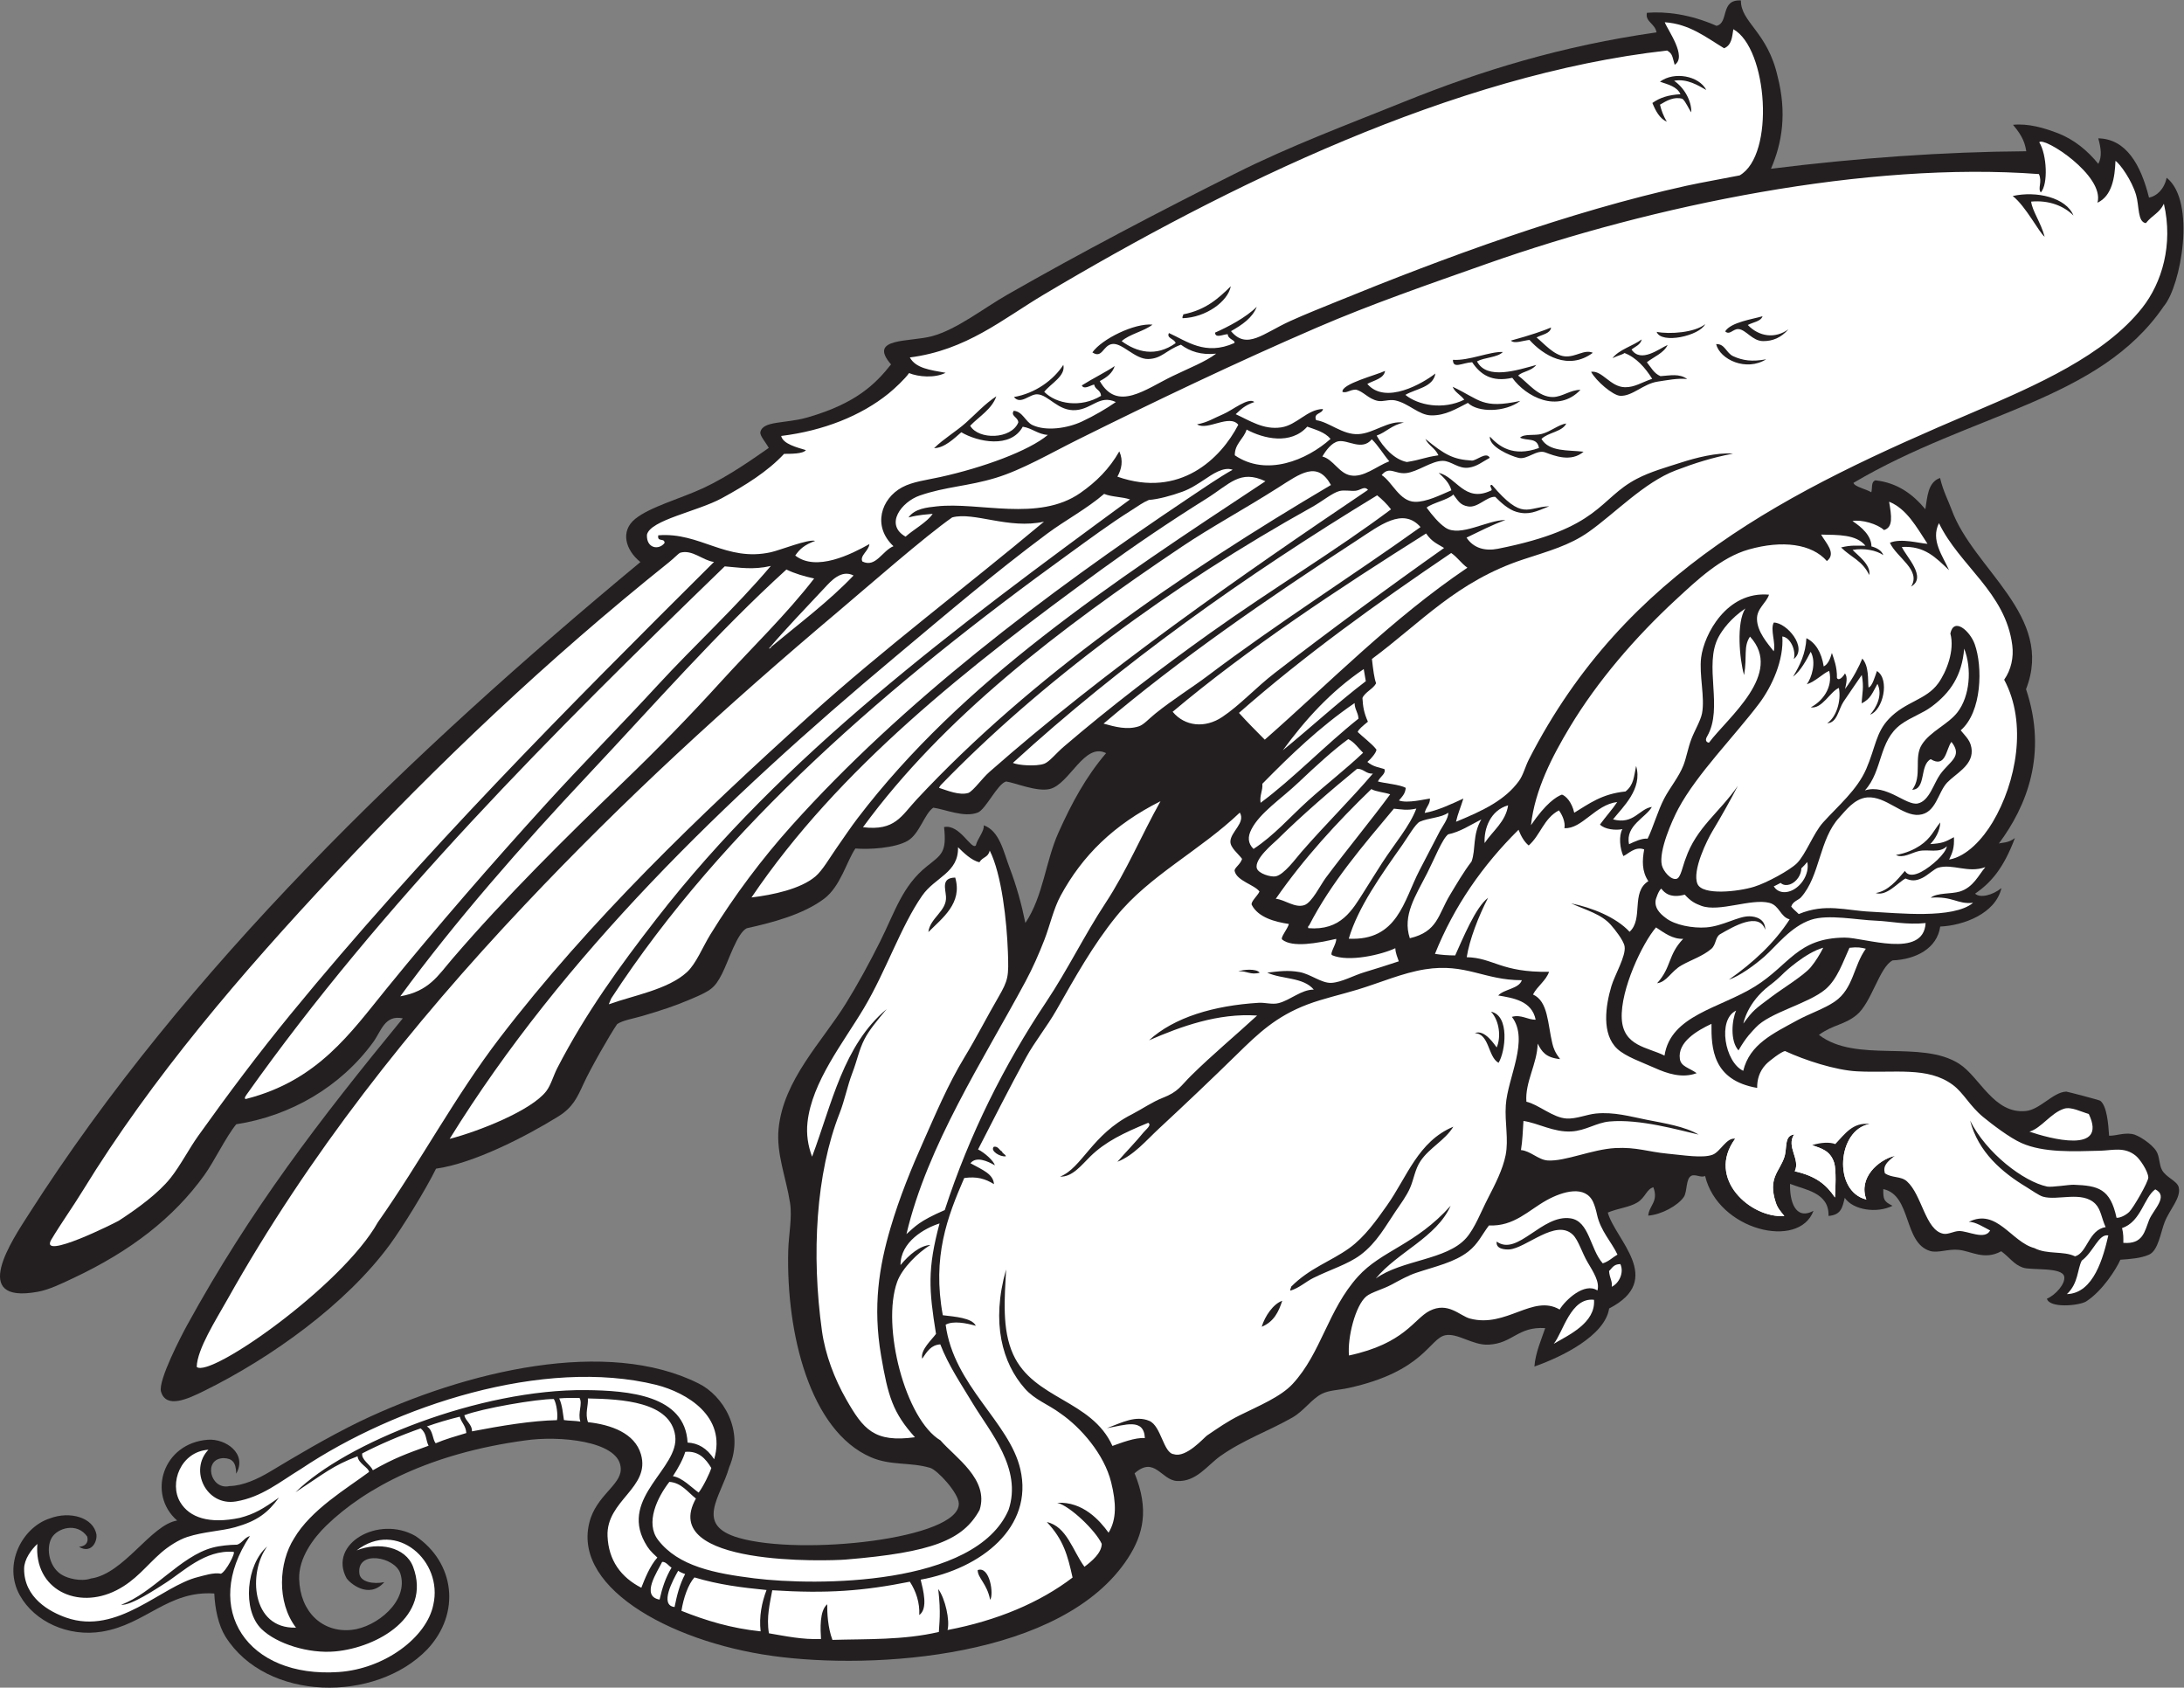
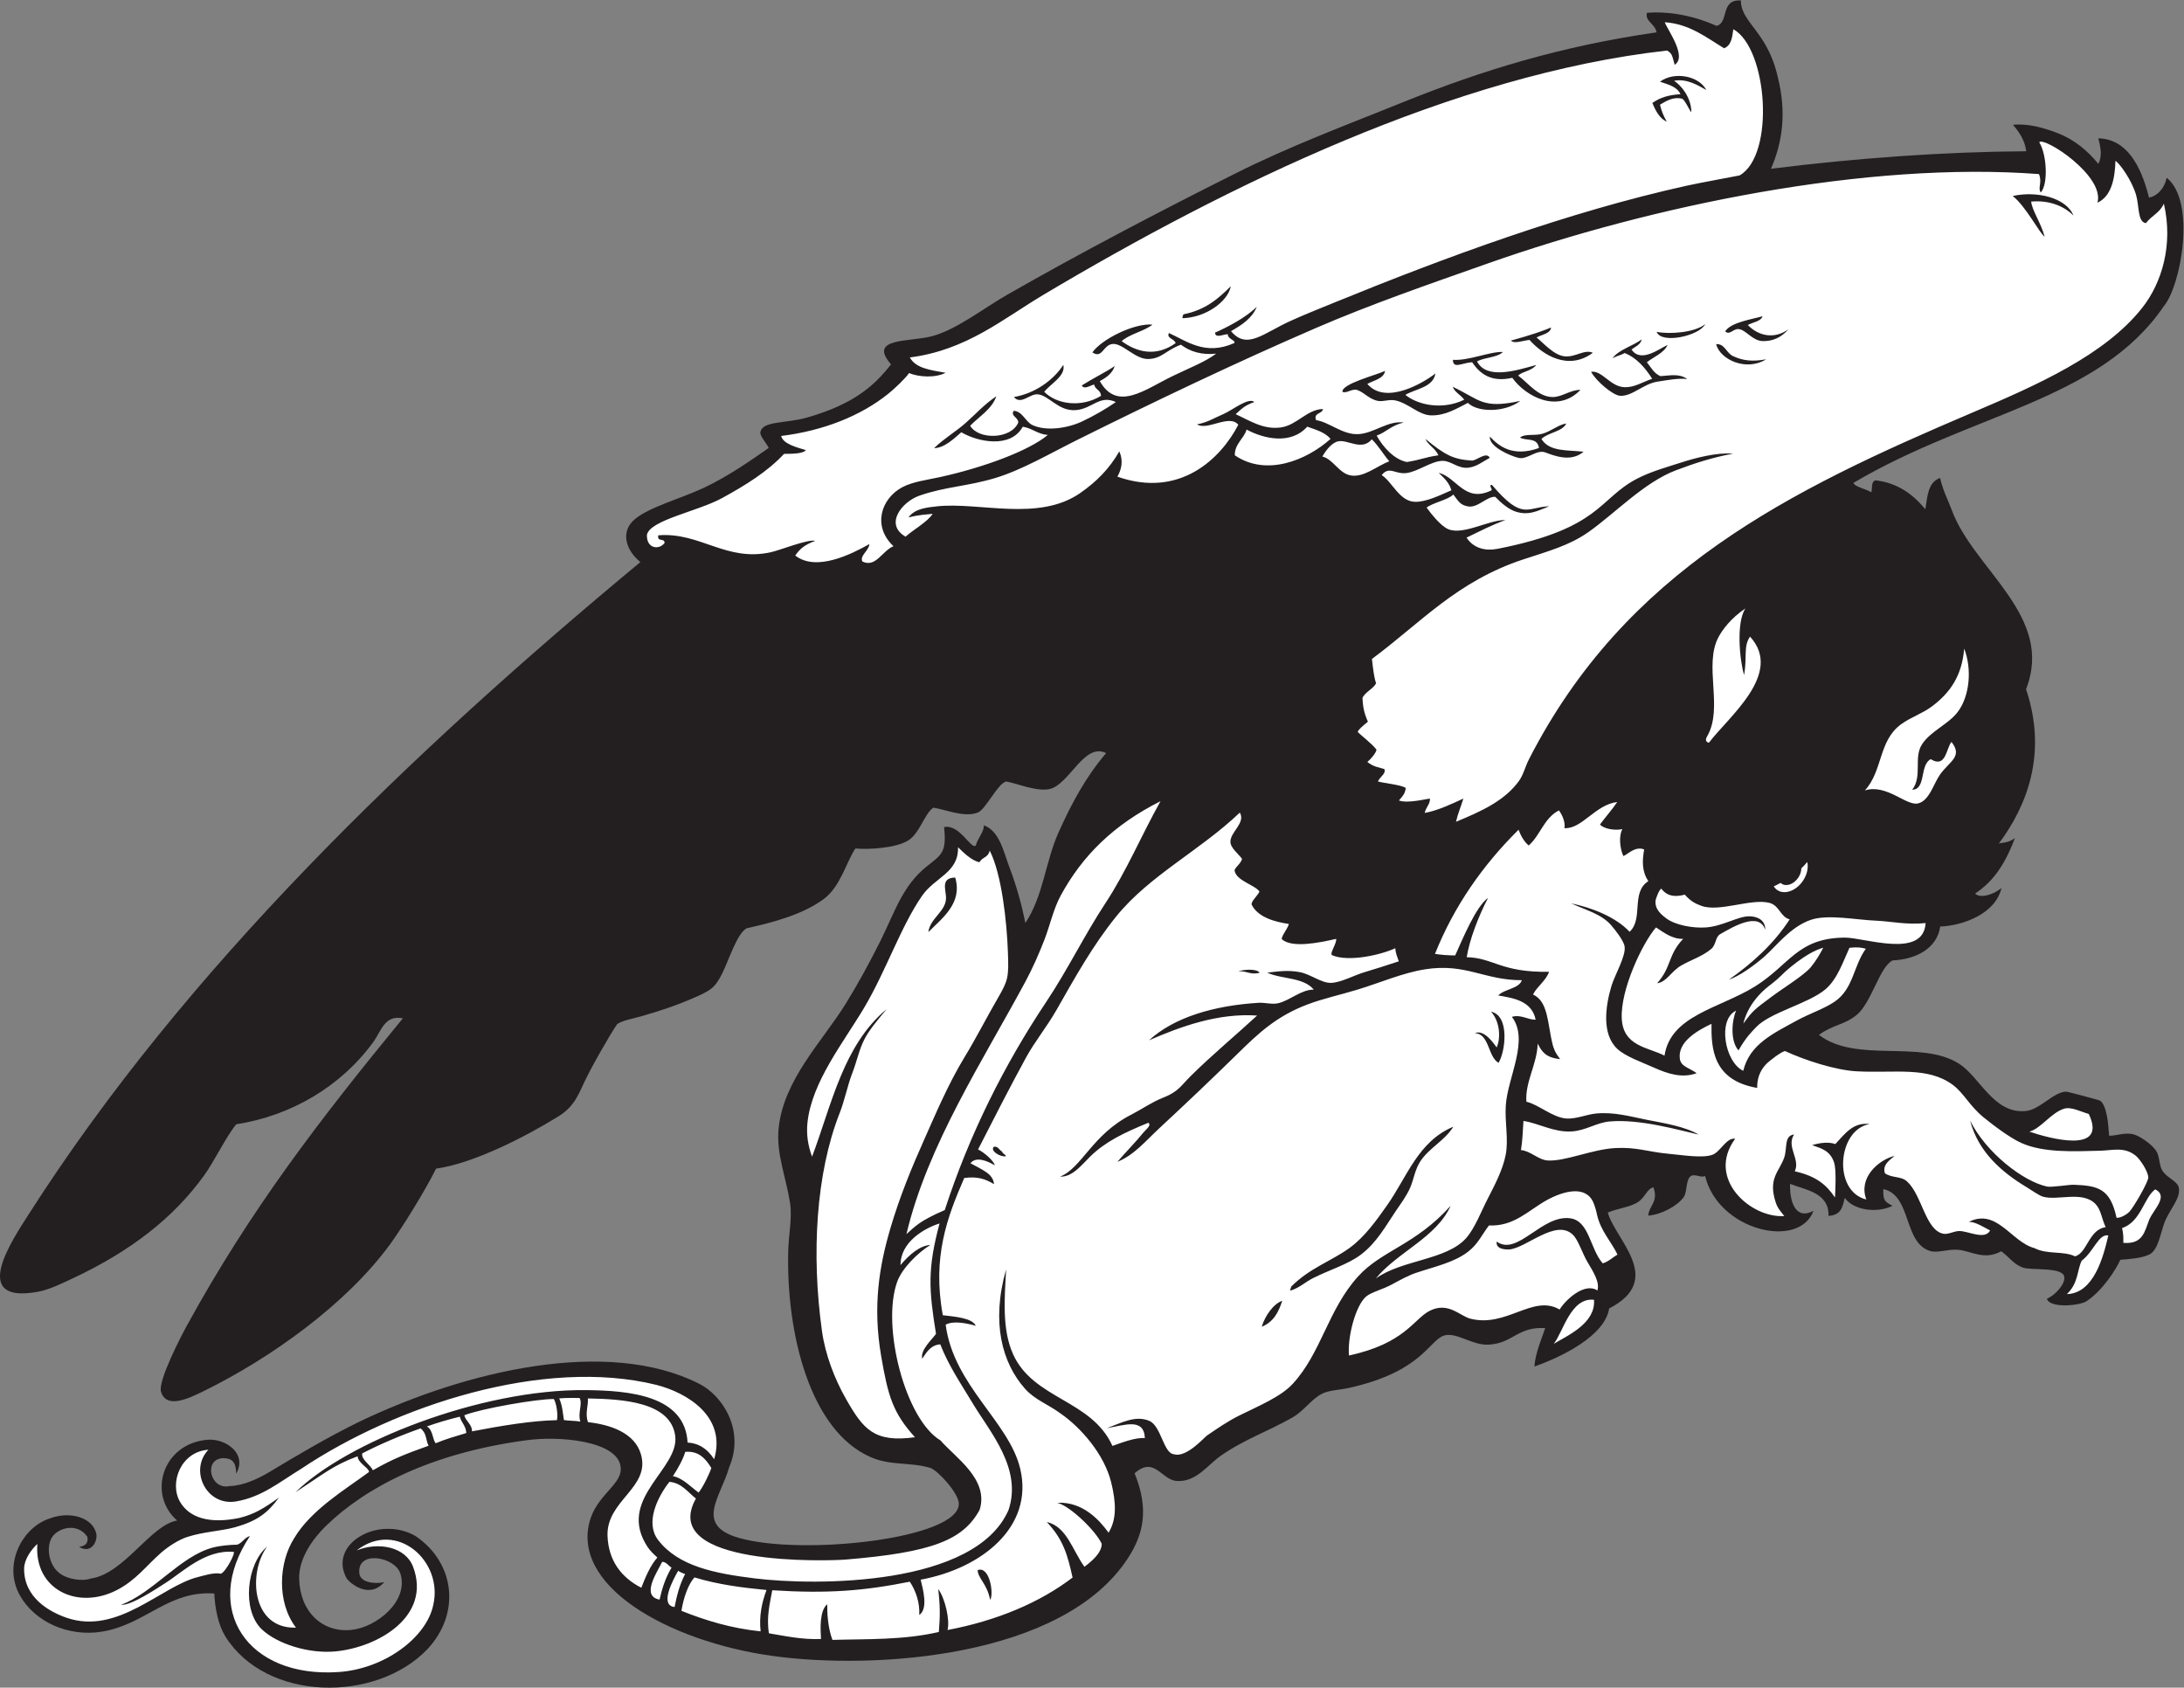
<svg xmlns="http://www.w3.org/2000/svg" viewBox="0 0 852.133 658.4" height="658.4" width="852.133" xml:space="preserve" id="svg2" version="1.1">
  <rect x="0" y="0" width="852.133" height="658.4" fill="#808080" stroke="none" />
  <defs id="defs6" />
  <g transform="matrix(1.333,0,0,-1.333,0,658.4)" id="g10">
    <g transform="scale(0.1)" id="g12">
      <path id="path14" style="fill:#231f20;fill-opacity:1;fill-rule:evenodd;stroke:none" d="m 231.293,412.324 c 17.262,1.223 28.711,10.86 24.137,29.696 -29.649,42.953 -87.571,25.39 -104.164,-3.543 -18.243,-31.805 -6.403,-89.856 33.097,-109.981 12.813,-7.336 51.024,-19.473 81.903,-8.976 97.257,13.964 175.367,157.316 252.257,169.64 -88.312,77.078 -42.214,226.66 90.071,236.453 51.211,3.789 116.129,-40.015 82.797,-99.363 -0.473,34.109 -12.078,44.492 -36.192,45.566 -61.996,-0.398 -40.554,-94.921 16.817,-81.757 38.379,0.683 81.824,20.285 117.797,41.882 73.503,44.122 167.671,100.52 263.027,146.965 315.23,150.782 725.72,245.114 992.12,111.278 69.42,-33.946 136.04,-136.129 89.33,-245.164 -25.07,-87.969 -102.03,-168.782 27.82,-206.504 183.75,-53.399 647.82,-3.235 644.32,100.672 -1.05,31.156 -62.64,97.89 -83.81,104.121 -59.69,17.55 -114.69,5.746 -173.28,31.027 -179.17,77.375 -248.46,363.864 -242.17,604.804 1.19,45.63 11.97,96.84 5.29,139.7 -11.67,75.07 -40.73,143.7 -33.51,217.06 14.1,143.3 127.29,254.21 196.64,366.03 34.92,56.33 69.66,120.12 100.39,181.55 43.89,87.73 64.98,163.02 137.5,220.79 42.8,34.08 57.82,40.29 49.81,114.44 46.45,9.37 80.46,-69.3 93.16,-53.43 3.81,18.22 25.95,42.69 22.82,58.68 46.84,-16.73 57.86,-77.34 76.31,-125.72 19.65,-51.51 34.67,-105.97 45.69,-160.18 52.75,79.06 58.37,178.73 97.07,264.98 38.3,85.36 80.13,162.94 139.23,232.03 -63.72,32.4 -106.89,-90.71 -164.66,-104.9 -37.8,-9.28 -102.53,18.48 -127.93,21.92 -25.35,-6.44 -59.37,-81.57 -83.04,-90.92 -39.92,-15.75 -96.55,9.92 -130.27,14.22 -26.1,-18.02 -40.03,-76.52 -74.74,-96.8 -37.34,-21.83 -114.76,-26.05 -153.18,-22.58 -25.2,-36.51 -43.52,-111.13 -91.68,-147.19 -61.56,-46.11 -151.39,-69.8 -226.28,-86.23 -28,-13.36 -53.24,-95.71 -72.21,-132.89 -22.04,-43.21 -33.26,-49.46 -89.63,-73.79 -46.98,-20.28 -89.03,-34 -144.78,-50.36 -24.38,-7.16 -56.24,-12.25 -72.69,-23.4 -20.66,-29.64 -78.38,-130.88 -98.07,-173.85 -18.96,-41.41 -31.78,-70.23 -74.73,-96.81 -97.04,-60.04 -248.49,-137.25 -357.39,-152.51 -30.28,-61.57 -97.87,-171.19 -134.55,-221.37 C 1013.75,1122.49 793.313,964.863 596.688,868.152 550.258,845.313 486.563,815.398 471.34,866.141 c -9.684,32.265 61.75,168.179 75.863,193.899 186.242,339.3 386.074,599.21 631.847,898.84 -53.13,11.02 -62.68,-36.65 -86.69,-69.63 C 997.258,1758.57 850.395,1673.26 691.566,1648.95 661.949,1613.15 627.324,1540.7 598.16,1500.12 508.457,1375.3 382.629,1277.54 213.594,1198.21 181.348,1183.07 144.762,1164.93 110.789,1158.69 -93.098,1121.21 38.227,1313.6 83.148,1384.06 542.582,2104.46 1205.78,2739.69 1874.44,3294.22 c -44.37,36.03 -58.99,90.7 -15.4,126.23 43.8,35.69 133.61,59.53 201.17,91.1 72.91,34.09 146.64,86.67 189.99,116.83 -9.95,17.91 -26.8,36.03 -24.52,46.38 7.43,33.8 72.8,23.94 138.7,43.03 142.79,41.35 198.76,98.4 243.73,154.96 -69.3,79.87 54.44,64.52 120.96,82.8 72.25,19.87 148.71,80.83 220.21,121.73 212.9,121.76 444.7,243.19 669.57,355.71 158.4,79.26 323.32,140.76 490.3,208.14 229.04,92.42 463.46,163.91 739.49,203.34 -4,25.94 -34.03,31.06 -28.07,57.28 53.66,4.25 124.24,-3.21 203.77,-38.16 37.14,8.77 9.75,77.97 71.27,74.3 -0.48,-64.34 78.04,-91.32 107.53,-222.64 27.37,-107.01 13.32,-194.22 -19.51,-269.96 249.71,31.25 503.85,49.65 747.27,51.26 -3.6,21.42 -9.1,42.71 -38.81,77.36 44.9,4.68 92.88,-9.56 132.08,-24.86 47.02,-18.35 86.04,-50.54 117.59,-89.44 11.58,21.45 7.48,47.09 -0.07,74.72 81.08,-1.54 124.46,-76.6 148.47,-173.49 22.28,4.04 44.73,24.67 51.63,58.16 87.33,-69.29 41.67,-317.09 -8.2,-375.79 -189.16,-277.75 -560.26,-311.43 -908.53,-517.16 3.3,-11.59 37.09,-18.02 52.21,-27.59 3.95,11.75 -1.78,30.35 12.26,34.97 63.6,-7.08 108.94,-39.95 145.97,-84.57 6.02,35.27 6.76,78.72 43.05,91.51 9.65,-40.32 23.77,-65.19 33.9,-92.95 63.88,-175.15 302.04,-310.82 217.76,-525.17 63.9,-190.18 1.22,-343.54 -79.66,-451.93 9.49,3.49 27,0.76 47.09,16.14 -33.71,-89.71 -70.47,-130.71 -116.46,-162.72 14.27,-13.61 51.11,-4.82 77.06,16.4 -17.34,-75.18 -111.85,-109.72 -179.22,-112.65 -9.1,-64.18 -71.56,-96.21 -139.2,-99.04 -38.62,-18.83 -61.77,-124.23 -105.71,-159.94 -36.08,-29.33 -67.61,-27.41 -110.16,-58.01 109.13,-84.09 299.04,-13.12 410.51,-84.62 60.81,-39 101.35,-147.73 195.34,-138.22 41.7,4.23 79.66,55.41 118.11,56.75 2.53,0.09 96.3,-24.31 99.55,-26.78 19.34,-14.7 23.67,-67.88 25.82,-102.33 22.46,-0.16 40.8,9.05 67.53,5.09 17.44,-2.58 57.47,-28.94 70.65,-49.99 10.2,-16.31 7.63,-38.75 16.82,-55.56 11.83,-21.64 44.15,-31.86 48.76,-50.08 7.78,-30.83 -26,-64.22 -40.99,-101.99 -11.82,-29.83 -18.56,-83.19 -45.73,-95.48 -23.54,-10.66 -55.75,-12.97 -83.99,-14.88 -11.97,-27.05 -52.17,-91.22 -100.2,-122.1 -21.16,-12.71 -107,-20.49 -114.84,8.01 24.88,10.47 54.53,43.46 50.74,64.53 -5.21,29.1 -96.49,17.74 -121.44,26.68 -26.59,9.55 -37.84,29.21 -62.95,47.67 -49.78,-27.28 -86.91,0.34 -124.89,4.17 -30.87,3.12 -60.59,-10.25 -83.44,-3.33 -78.57,23.78 -53.63,163.25 -136.93,181.09 -0.36,-30.82 1.64,-36.02 27,-48.9 -45.82,-22.83 -115.25,-12.67 -139.8,23.33 -6.95,-28.26 -10.44,-50.09 -47.52,-52.95 2.47,68.74 -69.42,76.43 -112.59,93.87 -1.43,-49.34 14.56,-107.72 68.59,-79.02 -42.54,-114.44 -279.39,-56.98 -317.26,102.18 -11.42,-6.39 -28.76,6.21 -40.24,0.42 -16.86,-8.48 -11.37,-46.61 -22.22,-62.25 -17.36,-25.03 -64.94,-51.37 -103.93,-54.32 2.24,29.59 30.8,40.58 15.02,82.92 -19.76,-5.06 -23.8,-30.68 -47.16,-44.6 -24.4,-14.54 -55.81,-16.52 -86.27,-29.38 21.42,-79.14 168.3,-196.11 3.96,-280.66 -12.29,-79.97 -138.8,-141.872 -218.72,-169.926 2.46,39.062 21.97,83.616 31.61,112.426 -80.99,5.07 -94.14,-44.68 -165.7,-48.44 -46.56,-2.45 -90.61,34.84 -126.57,27.6 -46.99,-9.45 -62.33,-106.137 -283.99,-154.543 -27.96,-6.106 -56,-6.086 -77.46,-16.914 -30.58,-15.442 -52.34,-50.09 -86.69,-69.641 -69.22,-39.387 -144.28,-65.508 -210.78,-112.793 -38.18,-27.141 -70.01,-75.598 -126.34,-72.766 -46.43,2.329 -65.68,74.473 -124.38,22.532 43.04,-105.45 25.68,-178.692 -19.31,-248.078 C 3112,86.746 2558.77,51.379 2260.33,93.008 1954.28,135.703 1662.01,301.086 1729.51,498.047 c 25.94,72.051 94.9,100.547 86.88,149.187 -9.39,74.895 -180.25,91.125 -279.69,76.289 -274.84,-37.3 -465.68,-136.597 -581.856,-249.39 -38.465,-37.348 -80.938,-95.227 -79.207,-156.008 2.785,-97.473 68.972,-157.781 153.363,-149.055 72.67,7.524 168.89,84.231 142.73,165.305 -15.81,48.992 -128.43,69.504 -119.79,-0.664 2.93,-23.84 39.33,-31.785 72.92,-24.91 -46.8,-52.297 -102.68,-0.246 -110.19,11.023 -55.506,101.035 93.42,185.969 201.44,124.043 114.77,-77.363 134.03,-225.508 34.49,-331.808 -151.03,-156.688 -470.944,-153.473 -590.83,37.609 -20.368,33 -30.485,80.43 -32.508,125.918 -135.285,9.25 -200.371,-90.391 -328.625,-111.582 -99.395,-16.426 -197.239,29.48 -240.11,105.5 -51.223,90.809 6.707,200 87.293,225.789 58.414,22.449 128.453,3.066 136.582,-47.969 1.895,-24.148 -18.004,-55.5 -51.109,-35 v 0" />
-       <path id="path16" style="fill:#ffffff;fill-opacity:1;fill-rule:evenodd;stroke:none" d="m 3754.8,2743.3 c 65.23,88.98 139.34,171.66 236.87,237.79 2.02,-11.83 4.05,-23.66 6.08,-35.48 -84.81,-64.74 -161.01,-135.56 -242.95,-202.31 z M 2089.86,3294.57 C 1654.26,2861.46 1234.5,2439.32 851.703,1972.22 c -94.152,-114.89 -184,-234.64 -271.25,-356.91 -27.933,-39.14 -52.211,-87.05 -81.129,-123.46 -35.199,-44.33 -95.629,-88.78 -150.359,-124.37 -9.422,-6.12 -236.777,-119.75 -198.613,-55.92 28.886,48.31 62.421,94.9 92.285,143.64 202.058,329.78 465.476,637.19 736.269,925.96 304.384,324.58 619.734,624.74 979.574,912.84 12.45,9.96 28.9,26.47 31.84,27.36 36.01,10.91 66.31,-22.59 99.54,-26.79 z m 166.84,-249 c 0.49,-3.47 -3.88,-3.5 -6.5,-4.77 43.74,51.42 110.48,121.74 163.15,177.68 18.42,19.57 48.69,55.05 85.06,36.49 -72.2,-75.73 -159.32,-140.9 -241.71,-209.4 z M 1171.66,2023.36 c 159.04,217.9 359.21,445.5 546.95,645.18 195.74,208.17 382.26,421.36 583.24,603.9 24.71,-12.07 52.38,-19.98 81.19,-26.27 -82.61,-106.83 -181.26,-201.21 -273.26,-302.46 -91.24,-100.43 -185.17,-196.87 -285.74,-293.65 -165.7,-159.41 -343.97,-335.4 -499.58,-516.52 -42.57,-49.56 -68.52,-95.34 -152.8,-110.18 z m -449.058,-299.7 c -7.411,-2.98 -7.543,2.91 -1.821,10.65 399.329,563.56 895.519,1058.6 1400.509,1547.39 42.4,-3.24 81.56,-11.08 134.94,1.19 -103.93,-122.72 -222.48,-230.93 -331.06,-348.88 -107.25,-116.49 -219.06,-229.08 -327.52,-348.28 -158.3,-174 -316.01,-355.39 -466.33,-540.07 -105.08,-129.08 -200.199,-268.09 -408.718,-322 z M 575.766,938.816 c 1.714,52.571 55.617,136.304 90.269,198.074 236.645,421.85 536.755,801.24 869.015,1153.24 292.12,309.46 586.96,579.98 922.4,862.86 75.69,63.84 250.46,217.03 329.62,271.94 63.48,17.37 165.7,-35.58 268.75,-12.41 -232.26,-194.4 -468.14,-370.94 -684.61,-566.49 -326.18,-294.67 -644.3,-599.85 -908.41,-944.48 -130.72,-170.57 -232.51,-363.1 -356.85,-539.58 C 1002.14,1176.43 613.531,903.934 575.766,938.816 Z M 4247.61,3320.76 c 17.74,-11.66 30.03,-31.01 47.53,-42.99 -222.33,-150.36 -399.16,-332.92 -593.15,-503.34 -25.46,25.72 -51.06,51.22 -75.51,78.38 190.66,167.58 402.55,320.14 621.13,467.95 z m -73.4,57.17 c 17.41,-25.24 33.23,-30.2 52.62,-42.47 -155.55,-109.88 -336.77,-243.06 -496.11,-366.19 -54.9,-42.42 -101.72,-94.13 -153.31,-128.52 -50.46,-33.64 -109.37,-27.56 -145.07,15.33 220.69,185.84 486.25,360.73 741.87,521.85 z m -944.12,-556.48 c 219.71,186.6 479.38,365.9 740.96,535.96 67.16,43.66 134.82,98.38 186.86,39.29 -195.33,-139.96 -421.3,-283 -623.05,-435.4 -43.53,-32.88 -102,-69.29 -152.81,-110.17 -20.02,-16.11 -34.05,-32.75 -48.36,-37.5 -34.46,-11.45 -70.33,-1.45 -103.6,7.82 z m -265.23,-114.81 c 315.31,288.32 677.18,546.65 1066.05,782.91 12.77,-9.86 30.52,-27.37 40.61,-41.02 -162.36,-121.63 -343.22,-229.34 -528.94,-361.73 -141.74,-101.03 -290.31,-214.17 -428.79,-332.75 -22.45,-19.21 -42.24,-44.46 -57.18,-49.96 -23.24,-8.58 -77.58,-4.8 -91.75,2.55 z m -216.35,-73.16 c 1.06,2.88 2.76,4.43 4.77,7.7 291.2,300.77 673.68,584.23 1087.73,814.48 28.49,15.86 59.13,41.37 79.68,46.53 13.97,3.5 33.12,-0.67 47.36,0.79 14.83,1.54 25.46,15.02 36.08,2.54 -374.84,-252.67 -770.27,-528.36 -1107.81,-825.23 -22.55,-19.84 -46.05,-54.33 -61.6,-61.59 -26.51,-8.39 -63.51,7.64 -86.21,14.78 z m -222.55,-115.23 c 235.54,321.81 573.68,579.66 933.23,820.89 85.8,57.57 181.02,108.87 280.95,172.31 66.34,42.1 115.56,80.55 155.61,8.38 -443.82,-262.33 -877.68,-561.28 -1212.13,-919.79 -45.67,-48.96 -63.56,-93.32 -157.66,-81.79 z m -326.37,-205.64 c 254.93,377.12 633.59,675.5 1026.11,960.99 91.41,66.48 196.8,138.23 304.49,205.54 70.01,43.77 98.98,86.87 173.77,51.66 -453.76,-299.78 -886.17,-583.28 -1193.51,-985.99 -19.79,-25.93 -40.72,-57.2 -61.75,-87.27 -19.88,-28.42 -41.49,-66.26 -62.36,-83.73 -43.67,-36.54 -123.52,-53.5 -186.75,-61.2 z m -417.64,-312.58 c 1.94,4.67 4.12,10.2 7.03,17.01 328.93,504.27 814.79,921.79 1341.23,1302.29 55.57,40.17 118.05,86.64 182.05,126.85 19.83,12.46 32.62,22.36 50.45,29.84 27.36,1.97 65.45,12.26 98.14,24.11 24.51,8.9 46.04,23.32 66.7,37 18.3,12.1 53.46,37.64 80.42,27.27 -38.33,-21.32 -91.36,-57.74 -129.29,-83.13 -424.95,-284.4 -836.77,-596.74 -1161.65,-958.63 -86.23,-96.03 -168.25,-205.28 -237.69,-318.28 -23.36,-38.01 -41.72,-85.51 -68.77,-110.38 -55.44,-51.01 -157.32,-68.28 -228.62,-93.95 z m -465.8,-393.87 c 331.06,535.12 804.95,993.02 1303.47,1410.25 142.87,119.56 288.75,244.35 445.83,361.23 50.84,37.83 116.78,73.24 166.37,116.15 22.5,-9.34 52.39,-8.24 75.84,-16.23 C 2788.87,3097.14 2293.5,2729.59 1921.7,2250.41 1813.73,2111.27 1714.62,1974.8 1631.27,1813.52 c -11.39,-22.04 -18.54,-49.67 -32.25,-67.61 -43.21,-56.55 -196.37,-117.31 -282.87,-139.75 z M 4345.5,2471.9 c -2.41,42.25 17.1,95.99 68.74,110.39 -6.99,-48.07 -44.72,-74.38 -68.74,-110.39 z m -9.7,69.17 c -26.45,-45.57 -15.44,-87.31 -28.54,-123.2 -23.06,-29.99 -45.01,-67.82 -63.3,-98.1 -34.88,-57.8 -35.56,-107.29 -117.4,-126.42 -22.03,66.86 16.34,122.88 51.24,191.4 20.26,39.76 44.43,100.74 61.05,112.71 35.15,7.18 64.47,27.17 96.95,43.61 z m -387.96,-349.11 c 26.89,91.82 95.11,186.93 157.37,275.32 15.19,21.54 37.97,61.4 50.61,67.11 24.91,11.22 63.82,11.59 83.18,26.4 1.71,-15.53 -18.94,-43.27 -23.87,-52.78 -19,-36.64 -38.67,-74.26 -60.44,-116.27 -45.95,-88.61 -63.73,-206.62 -206.85,-199.78 z m -118.52,30.85 c -1.27,4.03 -0.29,6.45 2.34,7.7 65.05,126.53 157.64,233.56 248.23,342.01 20.52,-1.86 39.38,-6.06 65.71,0.28 -19.38,-51.78 -62.62,-101.11 -100.5,-159.65 -15.91,-24.56 -34.4,-54.61 -51.72,-81.9 -35.47,-55.86 -68.21,-116.29 -164.06,-108.44 z m -95.06,85.98 c 81.66,117.88 179.76,224.51 279.74,321.08 12.21,-7.73 41.21,-9.99 55.06,-15.38 -51.16,-69.88 -124.72,-159.01 -188.31,-244.09 -15.74,-21.05 -40.46,-72.7 -62.97,-80.17 -27.82,-9.23 -56.97,16.18 -83.52,18.56 z m 238,380.43 c 19.13,0.59 26.29,-15.74 46.22,-13.99 -64.93,-76.15 -137.05,-146.78 -209.09,-229.39 -16.64,-19.09 -50.76,-66.46 -75.43,-71.35 -14.16,-2.81 -50.41,7.91 -55.14,23.42 -8.33,27.29 49.58,73.99 58.8,83.13 74.39,73.62 162.44,149.04 234.64,208.18 z m -25.84,86.89 c 17.78,-8.65 29.27,-26.21 43.38,-40.06 -52.53,-49.63 -109.17,-93.08 -162.12,-140.99 -51.91,-46.94 -98.36,-100.98 -158.59,-140.37 -16.83,16.8 -17.45,35.48 -6.18,57.38 25.25,49.04 86.15,88.28 137.3,136.73 51.32,48.63 102.9,95.81 146.21,127.31 z m -256.63,-186.39 c -3.52,22.24 6.86,34.65 5.09,55.66 82.56,83.98 167.67,166.17 270,236.16 0.6,-19.73 10.33,-26.54 11.46,-45.53 -98.21,-78.12 -191.73,-176.15 -286.55,-246.29 v 0" />
      <path id="path18" style="fill:#ffffff;fill-opacity:1;fill-rule:evenodd;stroke:none" d="m 5081.71,1981.53 c -12.42,-27.36 -18.29,-88.35 6.88,-116.5 22.57,39.7 39.64,55.2 50.6,67.1 40.63,44.13 153.32,69.21 203.69,111.58 35.15,29.57 52.33,82.27 70.48,121.63 24.14,2.88 35.21,0.49 47.95,-2.73 -36.35,-50.27 -36.02,-116.51 -90.46,-154.29 -30.6,-21.24 -74.88,-35.72 -111.03,-55.54 -70.42,-38.62 -138.52,-69.74 -157.36,-147.48 -53.67,24.94 -76.37,150.07 -20.75,176.23 z m -234.55,243.49 c 24.94,-16.54 48.55,-34.51 79.58,-33.43 -45.32,-47.25 -33.7,-82.61 -76.36,-129.95 28.54,3.66 40.68,35.02 71.39,52.4 28.48,16.12 61.64,26.59 86.78,47.73 15.47,13.02 11.25,34.8 26.74,43.67 37.11,21.22 113.36,66.87 131.62,12.67 0.41,31.07 -26.87,39.36 -46.93,39.44 -33.13,0.13 -77.17,-28.84 -125.92,-32.52 -39.2,-2.95 -91.7,6.84 -117.9,27.29 -8.32,6.51 -32.64,23.24 -30.4,49.58 0.13,6.81 11.01,34.91 17.13,36.41 9.59,-12.9 27.58,-28.52 68.46,-17.35 17.91,-20.14 31.42,-26.38 48.23,-32.66 52.51,-19.63 146.11,22.38 199.42,8.59 29.96,-7.77 31.64,-41.01 59.39,-48.28 -44.71,-69.2 -106.4,-126.36 -177.95,-176.57 31.06,10.34 75.6,42.63 104.7,68.25 33.55,29.55 76.17,87.07 135.5,106.97 50.59,16.96 132.65,-0.36 192.38,-2.64 39.32,-1.5 87.84,-12.69 143.31,-6.87 -6.12,-105.93 -179.46,-42.03 -237.14,-42.54 -138.65,-1.26 -161.22,-80.15 -262.31,-142.95 -103.38,-64.22 -246.76,-84.17 -264.84,-202.42 -48.97,24.8 -121.06,27.2 -125.13,108.36 -4.23,84.78 60.63,221.19 100.25,266.82 v 0" />
      <path id="path20" style="fill:#ffffff;fill-opacity:1;fill-rule:evenodd;stroke:none" d="m 5940.12,1627.34 c 34.81,9.86 62.7,54.89 101.67,67.15 20.41,6.43 49.49,-9.05 72.1,-15.47 56.55,-118.93 -116.46,-71.36 -173.77,-51.68 z M 109.34,420.652 C 99.082,287.305 226.633,226.973 340.762,284.973 c 57.246,29.09 87.32,72.078 130.898,110.078 20.188,17.586 50.11,37.371 76.145,45.906 48.383,15.852 99.906,17.195 140.547,28.66 64.574,18.215 95.5,41.926 128.226,86.75 -46.73,-33.262 -72.215,-48.406 -114.875,-59.433 -89.547,-18.664 -146.937,0.8 -173.988,45.625 -33.66,55.761 1.234,148.437 82.281,153.757 C 552.754,636.328 603.949,530.684 690.52,545 c 75.343,12.473 127.859,57.031 191.175,95.613 276.075,184.856 709.625,327.055 1039.575,245.539 89.53,-22.968 205.89,-92.207 169.05,-217.578 -21.49,32.969 -47.19,47.09 -77.75,48.778 -7.24,138.75 -172.73,152.265 -297.73,153.539 -309.56,3.132 -702.99,-153.664 -849.797,-298.911 81.641,53.235 108.863,78.04 181.607,105.239 1.83,-21.047 32.91,-33.469 33.57,-45.864 C 1013.95,582.051 910.215,520.93 860.863,437.02 816.121,366.887 809.141,250.715 866.379,175.676 734.609,171.57 726.328,338.203 781.941,412.938 c -60.589,-51.52 -74.23,-185.45 -16.32,-241.485 44.633,-43.199 137.695,-72.574 215.719,-65.332 124.74,11.594 281.9,102.375 227.94,247.231 -22.07,59.246 -101.83,74.097 -165.33,48.386 117.28,90.813 253.51,-31.269 224.42,-158.808 C 1249.46,147.938 1126.85,55.176 991.664,45.801 723.777,27.207 588.777,229.863 731.586,443.738 715.84,439.734 708.707,422.859 694.094,418.516 671.781,418.105 644.543,415.723 622.516,409.922 528.254,385.105 446.852,276.223 354.258,242.598 c 29.25,-3.203 104.98,47.949 129.047,63.132 51.644,32.571 116.402,98.645 200.468,91.731 6.54,-1.914 -22.207,-57.891 -37.164,-63.945 -19.976,4.531 -51.406,-5.86 -67.156,-9.739 C 472.188,297.324 344.605,152.129 193.746,205.012 145.797,221.816 69.902,262.82 70.602,348.281 c 0.219,27.586 21.016,55.782 38.738,72.371 z M 5458.65,2626 c 52.83,58.08 39.35,145.05 105.68,193.41 28.47,20.77 61.96,31.27 89.72,51.89 53.75,39.94 88.65,89.79 95.13,169.7 23.39,-59.7 16.24,-139.67 -19.3,-185.93 -27.65,-35.98 -79.28,-55.69 -104.33,-94.57 -25.08,-38.9 2.16,-91.82 -28.41,-132.7 41.41,1.59 20.92,71.97 54.04,89.61 44.58,-27.23 44.65,29.79 60.73,50.58 34.01,-42.77 -4.92,-56.13 -32.89,-94.88 -19.25,-26.66 -31.52,-77.87 -65.46,-85.32 -34.09,-7.48 -91.91,58.01 -154.91,38.21 z M 4246.05,1410.28 c -103.02,-115.01 -202,-130.35 -271.32,-207.17 -88.19,-97.7 -106.88,-222.727 -190.95,-313.93 -35.07,-38.039 -98.86,-64.18 -155.84,-92.434 -35.12,-17.41 -62.11,-36.492 -95.09,-58.797 -7.79,-5.273 -60.86,-66.465 -96.84,-54.687 -30.73,2.668 -37.03,82.695 -71.96,97.519 -39.59,16.797 -78.82,-4.277 -124.19,-21.269 52.02,8.679 108.41,31.179 111.15,-29.074 -28.47,2.382 -69.79,-14.215 -94.94,-22.938 -60.89,135.398 -230.63,135.938 -290.6,267.996 -33.48,73.714 -24.81,166.104 -20.64,248.484 -44.53,-156.15 -10.84,-274.285 54.84,-348.472 29.85,-33.731 67.09,-45.227 105.06,-73.391 58.18,-40.242 127.16,-118.133 147.67,-201.16 14.83,-60.027 16.39,-108.23 -7.63,-147.402 -25.41,35.183 -74.89,91.718 -150.12,87.508 37.5,-9.325 112.69,-81.766 130.15,-120.157 -0.4,-27 -29.12,-50.75 -50.6,-67.097 -34.47,46.789 -51.64,118 -110.07,130.898 48.93,-51.914 60.86,-97.617 75.29,-162.422 -95.62,-73.039 -220.62,-125.984 -365.98,-153.562 7.38,28.203 -6.74,91.929 -27.22,119.937 8.41,-71.617 2.63,-102.476 1.81,-125.594 -103.48,-24.296 -212.75,-20.3 -311.5,-23.242 -13.44,35.266 -15.67,79.989 -15.25,104.285 -22.92,-19.109 -19.95,-72.382 -18.2,-101.636 -54.71,-2.395 -105.56,8.797 -152.47,16.648 -7.76,48.106 3.03,88.125 9.78,125.957 161.33,-10.207 266.29,-2.148 402.65,25.027 18.35,-27.808 29.49,-62.234 27.66,-97.539 26.41,18.735 11.31,73.711 4.1,103.469 178.38,32.735 330.95,154.121 291.7,323.391 -32.1,138.379 -194.92,243.738 -218.56,422.844 21.87,12.26 60.26,4.71 88.26,-3.22 -10.79,23.39 -62,26.64 -96.61,30.94 -31.41,170.87 13.26,287.9 62.72,401.54 36.87,5.11 60.87,-1.82 87.08,-17.95 -2.07,29.75 -32.85,41.41 -68.93,61.24 17.12,21.22 50.14,6.18 71.61,-6.17 -3.89,13.62 -30.68,37.37 -49.3,46.53 44,85.79 90.61,177.7 140.26,268.71 25.23,46.25 61.2,90.18 89.34,139.49 53.75,94.21 106.18,189.24 175.74,274.8 96.79,119.09 244.27,191.66 360.85,302.86 17.6,-29.76 -27.12,-56.2 -27.57,-84.75 -0.28,-17.98 22.2,-34.77 34.22,-50.73 -5.08,-16.96 -23.84,-26.65 -21.77,-35.68 6.64,-28.9 58.31,-40.07 72.72,-59.91 -5.29,-12.12 -26.98,-30.6 -22.54,-39.18 19.05,-36.81 68.02,-49.65 108.56,-55.72 -3.5,-14.52 -26.12,-40.37 -19.48,-45.73 30.1,-24.32 103.17,-10.36 157.85,2.12 2.31,-12.91 -20.63,-44.02 -11.67,-47.87 48.76,-20.95 145.19,1.68 184.8,20.57 0.99,-16.23 6.36,-26.28 10.23,-38.42 -35.38,-11.57 -66.53,-21.78 -100.46,-31.81 -31.32,-9.26 -67.27,-29.81 -96.92,-31.22 -29.07,-1.37 -60.47,25.61 -93.07,31.55 -34.18,6.24 -61.36,2.17 -94.68,-1.6 43.05,-19.95 105.34,-12.71 136.34,-49.7 -36.52,0.23 -67.77,-30.42 -102.81,-39.52 -18.88,-4.92 -39.35,2.09 -58.59,0.92 -130.77,-7.95 -247.56,-42.43 -320.88,-109.73 92.78,40.24 201.71,80.29 316.31,72.42 -59.1,-54.66 -130.35,-113.91 -192.75,-175.45 -31.53,-31.08 -37.3,-47.48 -83.75,-65.48 -29.17,-11.29 -61.23,-33.25 -90.34,-48.33 -116.13,-58.47 -146.11,-157.27 -209.89,-182.05 35.93,-2.09 63.55,34.59 88.52,58.99 44.3,43.3 97.59,68.82 169.42,98.41 11.55,-6.4 -7.13,-19.96 -13.49,-27.87 -21.25,-26.49 -54.2,-60.09 -76.56,-86.16 47.84,18.59 83.57,61.85 122.08,97.6 75.72,70.26 152.89,143.42 229.25,218.23 60,58.78 112.69,109.74 205.32,144.74 44.5,16.8 96.37,28.24 146,43.26 66,19.96 131.75,49.01 198,59.47 119.16,18.8 172.79,-32.14 283.04,-31.88 -8.29,-25.33 -51.76,-25.76 -69.05,-44.7 44.58,-7.51 98.44,-15.88 109.51,-70.78 -22.59,-1.07 -42.15,16.12 -69.58,8.22 51.71,-67.54 -12.35,-177 -17.78,-258.72 -3.39,-50.97 8.73,-99.76 -0.54,-146.18 -8.37,-41.92 -30.5,-84.97 -51.52,-125.71 -20.67,-40.06 -38.65,-88.27 -63.98,-116.87 -57.5,-64.89 -188.35,-63.16 -264.62,-118.37 63.67,77.61 177.39,119.8 219.21,212.86 z M 2005.69,690.09 c 38.96,3.64 59.56,-19.492 76.37,-47.152 -4.34,-14.61 -23.45,-54.532 -37.14,-72.008 -20.72,14.793 -47.35,43.472 -75.3,48.047 15.85,24.039 30.75,52.019 36.07,71.113 z m 647.49,637.34 c 61.39,259.87 224.08,508.07 348.27,739 21.39,39.78 39.52,81.13 55.68,122.75 16.28,41.98 26.27,89.74 47.36,128.64 63.39,116.95 155.13,207.66 292.33,276.51 -55.53,-99.02 -98.83,-203.52 -160.84,-297.81 -62.21,-94.62 -110.75,-195.26 -173.31,-289.01 -123.58,-185.21 -225.36,-388.62 -297.35,-609.74 -75.78,-32.84 -85.59,-47.34 -112.14,-70.34 z M 1959.22,602.305 c 35.58,-2.61 53.6,-30.032 77.75,-48.782 -111.94,-199.793 388.6,-182.695 438.46,-178.582 253.53,20.926 343.57,57.063 391.91,145.352 28.53,89.648 -72.52,154.336 -114.41,203.32 -103.08,61.043 -173.51,334.497 -126.95,464.027 14.69,40.84 61.9,86.29 97.25,108.05 -30.12,-1.59 -62.06,-28.37 -87.4,-58.88 -0.3,67.78 70.18,107.98 114.28,121.83 -35.8,-133.09 -31.21,-194.54 -10.4,-323.19 -11.96,-16.97 -46.28,-46.68 -40.48,-72.669 14.87,21.938 26.2,40.109 53.04,41.949 24,-61.898 60.21,-114.984 95.48,-173.578 49.85,-82.843 144.87,-190.05 104.36,-310.839 -96.95,-224.29 -565.51,-222.54 -743.65,-200.403 -116.98,14.555 -223.05,35.274 -282.21,112.375 -38.36,49.981 -2.41,124.481 32.97,170.02 z M 2595.21,1985.9 c -126.77,-105.72 -160.27,-277.43 -218.25,-431.84 -12.33,32.82 -17.1,65.96 -13.46,99.96 12.77,119.12 105.29,234.03 165.41,335.13 65.07,109.45 107.54,238.21 170.17,328.64 37.7,54.44 107.06,66.9 105.07,141.89 15.53,-15.4 40.04,-39.38 62.65,-43.89 9.92,16.53 25.49,12.96 30.1,34.18 35.15,-69.68 50.03,-206.92 53.27,-297.37 2.54,-71.21 1.5,-81.22 -28.42,-132.7 -33.37,-57.41 -64.64,-118.98 -98.05,-173.85 -49.23,-80.81 -86.88,-171.19 -119.07,-243.18 -36.9,-82.53 -71.4,-166.7 -98.28,-257.89 -32.95,-111.8 -52.17,-228.6 -27.34,-373.574 20.2,-117.976 34.12,-166.687 99.09,-238.496 -119.37,-16.277 -151.01,22.988 -201.5,111.387 -33.88,59.316 -61.07,130.351 -70.73,199.723 -31.26,224.48 -17.62,461.3 51.61,637.05 14.73,37.41 22.85,80.07 36.8,116.49 15.45,40.35 19.81,68.89 36.22,100.69 13.98,27.1 36.97,54.05 64.71,87.65 z m 200.69,385 c -41.25,-1 -28.65,-31.45 -26.97,-55.76 2.93,-42.55 -46.72,-61.88 -51.62,-103.8 40.69,40.93 100.69,84.58 78.59,159.56 z M 1249.38,764.473 c 27.91,9.929 63.14,20.644 96.44,28.632 4.75,-18.261 17.44,-25.312 19.14,-47.863 -30.97,-9.258 -62.3,-18.269 -89.82,-29.988 -9.43,11.648 -7.6,39.187 -25.76,49.219 z m -18.24,-5.618 c 18.27,-14.628 14.45,-33.308 23.31,-50.796 -65.25,-23.618 -100.47,-36.223 -163.02,-71.743 -7.62,16.7 -34.72,31.133 -31.1,49.407 51.87,26.711 110.96,52.09 170.81,73.132 z m 127.87,38.403 c 51.56,20.086 213.39,47.945 262.04,47.5 7.95,-12.129 12.64,-47.778 9.18,-61.867 -73.71,-1.321 -164.58,-16.543 -248.82,-32.762 1.3,19.898 -18.96,30.242 -22.4,47.129 z m 291.64,-14.043 c -3.43,20.105 -4.17,41.375 -13.79,63.406 21.41,2.07 45.14,0.867 59.45,1.262 9.92,-17.082 -6.02,-43.774 2.39,-69.106 -14.91,2.5 -35.03,2.258 -48.05,4.438 z m 70.46,-6.195 c -9.52,25.636 1.6,49.132 -0.45,69.464 99.85,-1.875 242.69,-9.472 255.72,-109.757 12.25,-94.336 -161.67,-178.563 -89.17,-311.122 10.61,-19.382 16.34,-25.8 36.89,-44.812 -22.1,-24.523 -37.26,-63.613 -46.95,-88.391 -59.52,30.457 -95.99,80.11 -98.92,151.075 -4.32,104.746 126.36,141.281 97.78,239.531 -18.12,62.258 -87.82,86.57 -154.9,94.012 z m 216.98,-408.915 c 11.23,1.18 19.93,-12.832 27.57,-16.718 -17.78,-29.934 -27.43,-59.59 -35.09,-93.66 -56.56,10.086 -5.3,83.054 7.52,110.378 z m 46.97,-25.964 c 3.17,-2.875 15.86,-8.52 20.34,-9.512 -17.05,-33.012 -23.86,-62.121 -30.94,-96.613 -45.3,4.922 -4.3,79.785 10.6,106.125 z M 3948.52,972.18 c -4.97,51.75 18.61,146.46 50.73,173.05 14.95,12.37 47.39,20.1 74.41,34.65 24.07,12.96 48.03,26.38 70.88,34.05 56.96,19.14 112.62,30.56 153.6,62.83 28.34,22.31 38.79,47.9 60.02,76.02 73.62,-3.47 115.84,44.52 168.89,73.83 47.97,26.5 113.43,44.76 136.2,-5.61 4.84,-10.68 8.57,-24.18 11.2,-36.4 10.35,-48.07 43.05,-80.72 59.91,-117.14 -14.63,-8.36 -24.83,-19.85 -43.09,-25.64 -37.4,42.27 -39.06,123.46 -94.32,131.74 -83.47,12.5 -155.1,-112.25 -216.08,-68.02 -3.49,-22.47 25.69,-23.65 36.8,-22.92 48.91,3.21 136.76,91.31 186.24,42.85 16.18,-15.85 26.94,-53.16 42.97,-80.31 16.66,-28.22 36.23,-58.09 28.76,-82.72 -37.79,25.06 -94.04,-28.23 -110.58,-55.74 -78.6,45.76 -156.1,-54.71 -262.5,-26.42 -29.68,7.9 -64.13,50.17 -118.25,22.46 -46.11,-23.6 -72.35,-95.4 -235.79,-130.56 z M 2032.67,322.684 c 71.04,-21.317 137.14,-29.586 211,-36.856 -13.83,-36.531 -22.28,-76.973 -17.29,-121.043 -86.15,8.985 -159.61,31.27 -231.75,60.078 5.69,37.559 20.07,78.223 38.04,97.821 z m 865.48,-65.664 c 11.27,15.324 -0.63,99.914 -36.4,87.113 -0.2,-23.125 27.52,-39.719 36.4,-87.113 z m 46,1298.16 c -0.02,5.21 -11.37,8.91 -10.92,13.8 -8.6,3.99 -11.3,16.33 -24.32,14.09 -11.56,-12.03 18.7,-30.47 35.24,-27.89 z m 808.96,-422.88 c -26.01,-8.95 -50.79,-44.91 -60.04,-76.03 35.47,14.41 49.66,43.87 60.04,76.03 z m 90.85,66.68 c 48.81,24.4 100.9,39.72 138.18,67.5 47.7,35.53 74.25,85.7 102.42,127.1 14.75,21.7 32.56,45.52 42.89,69.44 11.14,25.77 14.07,53.86 30.43,78.26 26.1,38.95 71.43,60.2 96.03,100.46 -103.36,-43.15 -135.51,-147.43 -194.29,-230.51 -30.26,-42.76 -64.74,-92.05 -110.12,-124.78 -54.29,-39.14 -116.22,-58.12 -170.54,-113.21 0.58,-4.57 -3.71,-5.69 -1.73,-11.25 26.62,8.3 43.95,25.62 66.73,36.99 z m -156.69,893.58 c -10.6,13.02 -49.82,8.8 -62.75,3.87 23.59,2.5 35.34,-11.77 62.75,-3.87 z m 698.96,-263.81 c 20.14,32.2 33.49,138.19 -21.97,149.64 25,-27.09 29.59,-75.04 16.57,-104.64 -3.65,3.85 -34.7,54.99 -64.23,41.7 42.99,-0.95 38.26,-69.34 69.63,-86.7 z m -186.07,318.77 c 55.75,139.35 139.32,259 244.59,363.3 7.41,-18.91 16.64,-35.24 29.79,-46.04 34.64,30.58 43.9,79.13 88.33,102.78 9.44,-11.99 19.75,-34.96 16.2,-52.01 51.26,-3.36 90.25,68.78 154.6,76.46 -12.8,-19.71 -35.92,-45.7 -50.48,-65.92 13.05,-13.88 45.33,-17.79 65.59,-13.39 -11.24,-19.63 -7.25,-57.41 2.81,-78.91 13.78,5.59 34.34,29.65 60.95,19.47 -5.8,-31.99 -7.22,-64.15 12.25,-92.86 -51.98,-32.52 -13.58,-110.46 -54.98,-148.21 -39.44,42.69 -110.27,70.86 -171.18,83.2 43.89,-19.91 88.49,-31.25 116.64,-63.32 10.37,-11.78 36.93,-44.58 39.94,-62.56 4.65,-27.65 -29.16,-84.55 -38.55,-116.17 -17.27,-58.1 -29.19,-139.98 16.81,-183.39 24.36,-23.01 73.2,-39.71 109.98,-56.23 35.4,-15.92 80.03,-31.4 122.69,-15.24 -22.06,15.88 -45.77,19.14 -49.11,41.33 -7.42,49.25 49.69,82.87 92.49,102.98 -0.69,-71.2 3.32,-165.09 133.74,-187.51 -0.46,23.48 5.97,47.97 25.41,68.67 10.4,11.08 45.91,37.8 56.14,39.24 58.38,-27.1 147.68,-56.05 210.28,-59.36 111.24,-5.89 207.08,14.9 280.71,-39.59 31.93,-23.63 49.39,-61.67 89.19,-94.3 25.81,-21.15 76.9,-60.33 111.61,-75.85 64.88,-29 152.34,-24.65 230.33,-22.64 37.3,0.95 71.47,12.51 104.82,-14.93 11.61,-9.55 35.27,-43.88 36.39,-63.16 0.69,-12.18 -43.69,-89.05 -55.78,-100.87 -9.38,-9.15 -26.14,-18.08 -37.22,-17.33 -18.28,85.48 -53.92,94.02 -125.33,96.73 -13.01,0.5 -64.68,-8.08 -78.01,-5.28 -68.48,14.39 -178.21,98.06 -225.24,193.1 23.67,-92.36 94.08,-152.01 164.82,-194.57 14.83,-8.93 36.39,-24.64 48.65,-28.2 42.6,-12.34 115.01,18.11 153.38,-21.21 16.32,-16.73 18.15,-43.29 29.9,-67.93 -49.93,-7.26 -53.9,-76.07 -89.67,-85.41 -34.02,16.6 -81.01,4.5 -118.98,24.11 -67.57,17.81 -109.76,117.93 -192.09,76.68 18.11,1.42 46.55,-16.94 62.59,-25.13 -15.65,-29 -64.65,-1.06 -90.88,-1.62 -15.91,-0.36 -31.84,-10.71 -46.14,-7.91 -52.8,10.33 -62.21,113.71 -106.62,153.41 -17.74,15.86 -43.81,9.02 -64.59,23.71 -5.93,21.88 6.3,32.79 28.75,50.88 -48.05,-12.16 -107.03,-64.5 -82.89,-127.8 -98.95,23.88 -84.91,204.82 9.68,220.8 -49.08,6.22 -72.76,-29.38 -100.54,-58.62 -16.33,6.29 -41.32,5.04 -67.87,-3.09 26.79,-9.61 53.24,-15.71 64.64,-51.74 6.3,-19.94 3.77,-77.6 2.3,-101.45 -25.38,37.76 -55.64,62.7 -117.67,76.66 17.04,35.65 -25.64,71.24 -2.07,107.67 -29.8,-3.42 -19.4,-39.59 -28.7,-67.01 -14.35,-42.25 -48.41,-60.46 -24.87,-132.1 5.62,-17.1 13.73,-25.05 25.04,-39.54 -98.08,-6.83 -229.84,109.37 -143.87,226.18 -24.9,4.59 -43.17,-37.88 -65.85,-46.6 -28.99,-11.14 -86.7,-1.22 -132,2.97 -56.36,5.21 -90.81,19.74 -152.86,16.43 -68.35,-3.64 -146.69,-39.57 -198.01,-36.34 -27.23,1.72 -50.69,28.22 -78.26,30.43 4.51,26.95 5.41,56.46 7.31,85.25 43.72,-6.42 88.44,-33.68 140.41,-30.74 42.15,2.39 72.48,25.59 111.36,29.17 88.36,8.15 203.72,-25.42 260.93,-38.34 -39.75,23.69 -100.31,33.22 -151.68,43.3 -47.94,9.4 -95.17,23.53 -149.23,18.27 -26.1,-2.54 -56.96,-16.04 -85.16,-14.58 -40.38,2.1 -81.87,40.8 -118,49.18 -4.52,57.15 31.64,110.75 32.98,170.01 12.26,-23.57 23.44,-41 65.64,-45.32 -14.54,19.07 -19.19,31.25 -22.64,45.59 -14.04,58.26 -12.06,123.47 -56.66,143.49 12.47,24.44 37.68,39.86 47.04,66.49 -140.71,-2.52 -162.7,40.87 -241.05,42.73 8.1,51.39 34.37,119.59 62.44,173.63 -36.26,-26.44 -74.67,-121.23 -96.21,-168.45 -20.75,0.04 -40.45,1.58 -59.2,4.47 z m 802.11,618.27 c -4.25,-0.14 -14.16,4.41 -5.38,18.54 48.4,83.56 -11.36,208.09 33.6,291.16 10.94,20.2 35.39,54.25 78.26,82.97 -26.95,-40.51 -17.29,-149.36 -3.75,-194.91 9.63,55.67 -2.73,82.58 17.26,112.53 99.6,-108.09 -65.03,-236.65 -119.99,-310.29 v 0" />
-       <path id="path22" style="fill:#ffffff;fill-opacity:1;fill-rule:evenodd;stroke:none" d="m 6215,1301.86 c 0.2,13.38 0.54,26.66 -3.74,43.2 55.9,18.76 63.95,89.95 97.28,113.39 40.11,-20.42 -6,-59.54 -18.03,-89.6 -13.17,-32.87 -17.5,-71.8 -75.51,-66.99 z M 4717.62,1173.28 c 2.38,16.72 -6.23,24.47 -7.89,46.12 9.02,8.18 12.75,20.08 33.04,20.28 11.4,-24.25 -3,-55.65 -25.15,-66.4 z m -169.81,-166.89 c 27.61,34 49.45,136.56 117.9,128.79 5.1,-67.79 -74.6,-103.28 -117.9,-128.79 z m 1502.03,145.4 c 34.12,32.16 30.07,72.24 43.54,98.07 35.39,26.73 49.04,78.99 77.73,73.71 -14.47,-62.52 -42.32,-169.59 -121.27,-171.78 v 0" />
+       <path id="path22" style="fill:#ffffff;fill-opacity:1;fill-rule:evenodd;stroke:none" d="m 6215,1301.86 c 0.2,13.38 0.54,26.66 -3.74,43.2 55.9,18.76 63.95,89.95 97.28,113.39 40.11,-20.42 -6,-59.54 -18.03,-89.6 -13.17,-32.87 -17.5,-71.8 -75.51,-66.99 z M 4717.62,1173.28 z m -169.81,-166.89 c 27.61,34 49.45,136.56 117.9,128.79 5.1,-67.79 -74.6,-103.28 -117.9,-128.79 z m 1502.03,145.4 c 34.12,32.16 30.07,72.24 43.54,98.07 35.39,26.73 49.04,78.99 77.73,73.71 -14.47,-62.52 -42.32,-169.59 -121.27,-171.78 v 0" />
      <path id="path24" style="fill:#ffffff;fill-opacity:1;fill-rule:evenodd;stroke:none" d="m 5967.89,4429.84 c 10.59,-23.09 -4.18,-41.34 5.57,-53.84 21.9,24.04 17.93,110.74 -4.5,146.86 13.38,17.63 192.36,-97.72 170.35,-176.89 42.57,19.76 50.9,73.87 52.69,122.49 14,-9.25 47.84,-57.34 60.25,-99.5 9.8,-33.34 4.12,-79.55 28.77,-82.73 19.68,24.53 39.01,28.47 52.72,56.69 27.69,-119.43 -5.63,-231.39 -63.49,-304.62 -109.7,-138.87 -308.73,-226.46 -496.92,-306.52 -537.93,-228.8 -1015.05,-461.77 -1298.13,-1014.87 -10.84,-21.18 -16.37,-45.67 -29.31,-63.45 -40.55,-55.71 -104,-86.37 -184.13,-119.19 5.15,23.37 14.19,43.48 21.52,67.85 -29.28,-13.43 -75.03,-35.56 -113.27,-42.05 4.65,18.94 16.06,25.03 15.43,42.11 -14.16,-1.68 -66.13,-14.94 -90.73,-5.63 13.49,15.6 18.11,21.27 19.99,36.92 -17.01,9.74 -61.72,13.01 -81.56,18.75 7.56,15.95 23.61,21.73 19.16,36.1 -14.57,4.84 -33.12,6.66 -50,21.01 11.24,9.2 26.38,27.84 26.62,36 -11.7,16.07 -42.58,39.46 -54.9,51.65 2.67,7.9 13.57,16.72 29.82,30.15 -11.7,26.8 -14.33,42.82 -15.94,69.31 6.78,16.76 32.06,27.08 40,43.15 -5.51,14.43 -8.55,38.88 -12.27,71.13 144.04,106.8 248.67,227.38 443.35,291.45 74.43,24.49 135.04,40.86 190.81,80.15 76.94,54.23 162.83,145.33 255.1,180.32 56.07,21.28 106.87,37.54 167.8,49.02 -47.28,4.04 -111,-12.83 -150.97,-25.72 -44.31,-14.28 -90.33,-26.92 -130.59,-47.92 -112.62,-58.73 -104.83,-145.01 -406.86,-204.82 -37.05,-7.33 -71.16,1.42 -91.72,32.67 40.31,19.29 72.37,36.2 113.84,51.47 -52.8,0.34 -132.28,-50.91 -175.09,-22.67 -19.01,12.54 -39.11,36.42 -55.58,59.01 15.26,13.11 65.2,23.61 78.07,38.43 14.94,-19.51 20.23,-31.13 43.51,-35 28.58,-4.76 54.2,29.46 79.2,28.16 15.47,-15.92 38.81,-37.48 62.33,-44.1 35.84,-10.12 56.63,0.61 95.8,16.4 -64.82,-1.89 -77.1,-43.98 -167.77,62.59 -12.65,-0.41 6.32,-14.92 -3.83,-17.1 -76.27,-35.5 -99.94,39.97 -151.98,52.49 17.52,-16.71 31.02,-29.65 37.19,-51.19 -32.76,-14.15 -73.75,-34.63 -106.65,-33.74 -45.55,1.22 -66.75,58.93 -97.41,78.27 22.36,27.34 38.52,2.36 71.39,5.79 34.04,3.55 74.74,36.06 107.75,35.85 24.77,-0.16 45.56,-24.53 76.45,-19.78 23.95,3.68 37.98,16.3 60.82,28.68 -9.94,19.55 -39.32,-8.9 -52.59,-8.09 -53.87,3.27 -78.71,16.28 -135.86,63.47 8.75,-19.45 28.22,-26.21 38.19,-48.04 -44.07,-6.52 -46.7,-12.24 -92.34,-19.66 -36.55,6.96 -69.34,42.7 -88.51,77.32 28.35,10.08 44.7,31.46 79.71,38.04 -45.05,7.39 -87.55,-31.3 -133.01,-33.74 -46.48,-2.48 -85.47,35.48 -123.88,40.88 -8.97,21.95 18.72,17.95 19.97,32.64 -46.4,-1.01 -75.9,-46.86 -122.26,-53.8 -51.78,-7.77 -92.3,20.15 -133.12,38.6 14.37,12.91 25.01,25.65 54.66,35.62 -17.1,14.94 -64.44,-24.08 -90.96,-35.39 -29.88,-12.74 -45.58,-24.13 -76.83,-29.88 29.95,-19.83 94.55,31.16 120.74,-1.23 -50.98,-98.92 -171.06,-216.16 -353.84,-151.9 12.45,22.34 17.62,47.01 5.6,74 -29.32,-51.32 -67.26,-89.07 -114.28,-121.83 -122.47,-85.34 -296.71,-25.22 -420.63,-39.17 -27.78,-3.11 -63.77,-6.26 -82.12,-32.32 34.42,8.66 51.4,8.24 70.69,10.54 -15,-23.69 -57.82,-47.2 -79.31,-66.8 -62.6,35.72 -11.46,102.09 41.48,120.33 76.89,26.5 140.36,26.72 222.92,51.84 76.76,23.37 160.15,72.2 238.58,111.19 223.01,110.86 463.29,225.9 699.88,328.05 160.3,69.19 328.48,127.22 501.03,188.06 484.42,170.82 1111.42,299.41 1613.39,261.68 z M 1893.61,3374.2 c 9.66,43.21 147.93,68.14 219.1,106.91 69.34,37.78 134.41,78.33 182.3,129.84 19.45,0.25 55.05,-0.47 63.87,10.94 -25.03,7.65 -67.24,17.82 -72.35,41.46 123.15,15.07 233.71,58.9 314.27,124.14 18.18,14.73 48.83,43.6 60,59.88 27.76,-11.3 75.14,-15.27 107.07,0.83 -45.6,8.22 -87.11,13.06 -104.8,44.92 166.11,21.25 271.96,112.52 392.16,184.02 536.23,319.07 1200.59,644.4 1824.43,714.2 16.18,-9.55 14.81,-16.78 22.16,-41.76 37.22,24.05 -20.61,101.55 -29.05,124.59 72.37,-4.98 120.62,-44.03 173.75,-76.17 22.27,9.21 23.45,33.31 26.99,55.75 100.28,-55.72 122.82,-367.97 18.47,-427.82 -31.85,-6.54 -112.98,-20.87 -155.52,-30.27 -346.03,-76.52 -706.64,-209.49 -1026.52,-340.15 -39.03,-15.95 -88.92,-35.68 -132.91,-55.63 -80.21,-36.38 -127.3,-85.41 -173.87,-29.78 32.66,18.47 62.73,38.77 75.43,71.36 -31.33,-31.32 -84.13,-58.93 -122.17,-75.71 1,-17.69 23.74,-4.66 37.31,-4.57 -0.12,-15.07 24.57,-17.86 19.05,-25.95 -85.2,-38 -139.13,5.96 -191.28,29.33 -8.02,-15.64 16.17,-16.24 19.65,-29.51 -58.16,-41.48 -114.12,-26.38 -158.04,5.81 23.26,20.96 65.37,28.59 90.33,48.35 -52.8,5 -148.5,-42.22 -176,-81.28 28.99,-19.45 30.62,20.46 57.89,24.52 29.51,4.39 66.75,-45.13 106.13,-43.92 39.63,1.22 51.95,26.37 95.1,41.86 26.62,-19.68 59.33,-30.74 103.1,-26.18 -30.97,-23.59 -78.06,-41.79 -127.54,-65.67 -79.6,-38.39 -161.92,-105.34 -213.01,-14.56 20.16,10.68 37.41,23.43 43.6,43.99 -20.4,-14.68 -66.86,-37.9 -96.21,-56.65 6.35,-13.61 25.36,0.48 36.09,2.53 3.25,-15.97 18.75,-14.63 20.26,-33.05 -59.55,-36.06 -130.9,-24.16 -166.36,11.68 18.93,24.27 63.4,46.31 55.89,78.97 -28.72,-44.56 -82.11,-83.31 -144.59,-94.16 19.61,-23.86 45.5,8.65 68.03,8 33.4,-0.97 61.38,-50.78 113.83,-46.25 47.98,4.14 68.98,45.62 116.49,23.6 -25.95,-18.31 -64.08,-40.71 -99.76,-57.26 -42.11,-19.53 -104.26,-28.96 -144.37,-10.11 -20.83,9.78 -28.23,39.57 -54.63,41.78 -10.56,-15.21 13.46,-18.96 13.17,-34.28 -20.59,-49.48 -116.5,-51.42 -140.82,-9.5 26.95,27.71 63.57,48.57 76.56,86.16 -33.33,-21.91 -59.48,-50.98 -89.02,-77.34 -29.2,-26.04 -64.33,-46.25 -93.19,-74.39 30.48,0.29 59.11,28.84 79.7,46.51 47.38,-28.12 144.41,-48.65 179.85,16.2 27.27,-4.06 44.45,-22.38 73.5,-23.95 -55.93,-46.83 -189.14,-95.58 -314.92,-123.32 -39.41,-8.69 -80.86,-13.45 -111.72,-30.09 -61.61,-33.21 -87.69,-113.74 -25.27,-172.33 -33.01,-13.41 -51.86,-63.95 -90.95,-44.79 -8.84,16.52 19,31.61 20.49,50.98 -52.94,-29.6 -155.44,-81.63 -217.06,-33.52 13.11,18.79 26.35,31.18 58.41,42.88 -19.98,6.11 -102.03,-27.03 -129.47,-33.13 -131.41,-29.23 -207.58,59.54 -329.87,49.43 -3.7,-21.36 18.51,-6.15 18.44,-22.41 -16.23,-21.53 -53.38,-16.51 -51.6,24.04 z m 1708.96,727.28 c -35.72,-35 -72.56,-69.23 -139.3,-82.29 0.58,-4.56 -3.71,-5.68 -1.73,-11.26 68.54,2.13 132.61,49.04 141.03,93.55 z m 1276.24,481.53 c -10.35,17.71 -16.11,33.38 -20.01,49.93 20.03,11.95 41.22,24.15 65.82,17.1 10.3,-8.94 17.83,-29.33 25.86,-39.5 0.78,34.61 -21.3,72.37 -50.43,92.35 38.18,6.96 70.47,-13.79 94.35,-27.04 -21.61,41.72 -94.31,55.1 -135.64,24.26 24.26,-8.35 49.9,-14.12 59.97,-36.61 -34.6,-2.13 -59.34,-9.39 -82.18,-25.64 9.91,-24.19 21.66,-45.77 42.26,-54.85 z M 4015.3,3653.52 c 19.14,-18.49 33.51,-43.75 51.18,-64.28 -38.55,-15.12 -74.96,-48.26 -113.44,-41.34 -33.92,6.09 -50.9,47.55 -82.51,55.26 11.05,18.8 27.61,40.93 47.16,44.6 27.71,5.21 68.77,-29.07 97.61,5.76 z m -366.47,28.55 c 49.28,-26.8 129.42,-45.59 177.52,8.49 24.74,-9.09 51.2,-15.77 68.21,-35.8 -69.99,-62.65 -188.02,-111.13 -280.31,-48 -0.52,33.63 26.31,47.92 34.58,75.31 z m 319.67,116.84 c 22.72,-5.23 36,-26.88 64.07,-32.86 15.81,-3.37 32.78,5.16 50.89,1.41 39.94,-8.27 69.08,-43.44 106.13,-43.92 41.13,-0.52 72.1,18.94 106.96,36.59 29.35,-28.67 108.58,-28.15 153.44,5.81 -112.24,-24.3 -117.4,3.49 -198.04,41.33 6.83,-16.8 22.48,-22.7 33.98,-37.77 -61.95,-30.63 -134.82,-16.59 -172.36,14.07 30.1,17.88 81.21,21.63 87.91,62.54 -36.27,-28.34 -146.06,-92.75 -199.32,-30.48 19.9,10.86 48.54,15.54 51.91,38.1 -24.58,-11.94 -128.62,-38.05 -124.61,-61.51 13.15,-4.08 20.35,6.3 39.04,6.69 z m 340.54,80.23 c 24.19,-36.31 57.98,-59.09 117.4,-45.64 39.89,-55.44 133.45,-104.92 199.6,-35.22 -29.51,0.18 -53.41,-20.72 -80.4,-21.07 -43.3,-0.55 -74.19,42.73 -102.08,62.87 13.95,13 37.98,12.33 53.13,31.02 -54.46,-14.79 -144.9,-44.97 -173.46,10.47 21.5,11.82 60.49,11.25 75.64,27.56 -38.55,1.61 -99.73,-26.28 -146.16,-22.97 0.12,-27.78 26.61,-8.82 56.33,-7.02 z m 135.6,-279.93 c 25.54,-6.28 52.95,25.45 78.3,15.99 26.83,-10.02 75.63,-29.52 112.2,2.02 -46.14,5.32 -100.35,-0.79 -123.28,37.33 18.65,19.03 61.53,20.91 72.59,45.3 -23.16,-3.47 -44.66,-23.35 -71.47,-30.5 -22.28,-5.94 -50.91,1.25 -63.88,-10.94 20.53,-10.65 50.24,1.82 55.51,-30.37 -77.61,-27.42 -117.82,5.74 -143.7,33.53 -3.27,-29.65 59.19,-56.32 83.73,-62.36 z m 32.2,345.2 c 39.85,-44.59 113.52,-90.95 185.41,-37.66 -25.16,11.08 -49.73,-13.37 -82.22,-10.42 -31.85,2.88 -62.49,39.39 -82.51,55.26 15.59,8.72 40.44,10.89 42.48,29.19 -19.69,-8.59 -57.44,-21.91 -117.61,-38.4 10.42,-10.24 35.49,0.21 54.45,2.03 z m 265.67,-163.57 c 35.97,-1.56 67.33,35.26 109.5,41.54 26.45,3.93 60.44,10.83 86.38,7.48 -22.92,16.94 -49.48,10.35 -78.16,8.52 -19.23,7.98 -27.09,24.9 -39.84,40.67 21.02,16.32 49.88,27.08 60.74,50.58 -24.43,-10.76 -78.42,-53.95 -105.6,-13.38 10.73,8.88 26.26,13.55 29.77,29.61 -26.63,-19.61 -66.61,-29.79 -85.57,-54.83 17.63,8.48 27.26,9.47 35.25,15.02 34.4,-13.09 60.47,-42.8 81.02,-75.46 -31.28,-10.49 -51.07,-25.07 -79.79,-24.62 -42.83,0.67 -66.54,50.05 -99.04,45.13 14.31,-26.81 63.78,-69.32 85.34,-70.26 z m 248.58,209.66 c -30.84,-24.78 -103.57,-30.01 -142.09,-22.54 13.73,-36.76 125.8,-11.35 142.09,22.54 z m 178.45,-102.79 c -40.98,-7.54 -68.02,-3.92 -96.51,9.03 -20.52,9.34 -24.24,37 -49.88,35.3 11.2,-45.08 87.9,-80.9 146.39,-44.33 z m -80.89,88.42 c 22.11,-1.8 40.54,-34.95 71.78,-35.2 28.07,-0.21 52.55,9.61 74.41,34.66 -39.37,-28.67 -86.14,-21.6 -119.01,12.49 14.81,8.22 38.4,10.25 43.1,25.64 -27.8,-8.42 -92.93,-17.38 -109.31,-44.28 13.11,-12.42 23.25,7.97 39.03,6.69 z m 896.04,270.3 c -11.42,42.33 -36.1,74.96 -39.52,102.81 52.69,4.87 96.92,-13.35 123.87,-40.87 -21.17,52.74 -108.18,72.86 -177.81,57.21 38.45,-29.78 77.63,-107.82 93.46,-119.15 v 0" />
      <path id="path26" style="fill:#ffffff;fill-opacity:1;fill-rule:evenodd;stroke:none" d="m 5289.86,2416.43 c 3.83,-16.59 -0.48,-37.43 -13.12,-55.75 -20.09,-29.13 -53.61,-40.87 -74.85,-26.21 -4.16,2.85 -7.51,6.51 -10.11,10.74 5.6,2.59 12.49,5.96 20.15,10.1 0.86,-0.82 1.78,-1.57 2.77,-2.25 13.76,-9.5 35.47,-1.9 48.48,16.97 6.21,9.01 9.32,18.97 9.38,27.94 6.12,5.75 11.97,11.91 17.3,18.46 v 0" />
      <path id="path28" style="fill:#ffffff;fill-opacity:1;fill-rule:nonzero;stroke:none" d="m 5102.96,1943.71 c 0.02,0.18 10.26,61.5 77.7,112.3 14.9,11.21 28.63,23.48 41.07,36.05 0.85,0.79 62.38,58.99 114.97,73.55 -9.22,-18 -21.52,-38.99 -36.78,-57.32 -19.53,-23.45 -85.08,-64.01 -112.6,-84.74 -50.42,-37.96 -55.47,-39.81 -84.36,-79.84 v 0" />
-       <path id="path30" style="fill:#ffffff;fill-opacity:1;fill-rule:evenodd;stroke:none" d="m 5347.36,3297.25 c 28.93,22.83 -3.81,53.47 -16.92,77.45 50.12,-1.15 102.46,0.84 129.76,-32.56 -26.27,-0.41 -39.99,2.61 -71.37,-5.05 28.55,-28.67 62.45,-38.41 82.41,-80.72 6.51,29.88 -37.35,60.76 -48.64,73.43 33.31,5.94 69.9,-0.97 89.79,-15.25 -4.62,14.07 -20.59,21.88 -34.64,25.54 -0.13,30.84 -27.7,55.92 -55.54,74.21 26.36,5.1 73.39,-8.47 92.23,-26.35 27.18,7.95 22.2,40.57 15.01,82.93 51.75,-20.9 80.41,-74.42 112.42,-123.2 -22.48,0.93 -76.81,17.3 -110.1,3.06 19.97,-43.76 92.27,-79.66 62.12,-128.15 47.42,27.47 -15.37,88.34 -27.14,115.88 67.2,3.88 99.48,-31.47 138.16,-67.88 -18.58,41.82 -54.43,87.87 -29.58,137.61 60.13,-124.85 195.3,-203.06 214.66,-357.7 4.39,-34.96 -3.31,-71.48 -23.73,-100.57 68.3,-127.1 35.71,-300.32 -33.74,-416.96 -28.69,-48.17 -75.25,-100.38 -127.34,-109.46 9.83,21.03 15.39,33.46 13.98,65.62 -26.7,-14.77 -34.39,-17.89 -69.24,-20.3 14.62,15.13 28.21,37.79 29.31,63.46 -17.68,-20.96 -26.78,-46.32 -59.71,-68.11 -15.43,-10.22 -39.43,-22.05 -70.07,-27.17 20.46,-10.84 45.51,6.67 67.43,11.54 27.25,6.08 59.79,-7.67 81.62,13.99 -3.14,-21.36 -44.75,-59 -74.85,-74.91 -17.49,-9.24 -38.09,-14.17 -47.95,2.75 -23.65,-27.97 -48.94,-58.56 -85.47,-64.79 32.13,-10.41 64.91,31.01 87.21,42.59 16.88,-7.07 29.24,-8.09 49.25,1.7 16.06,7.87 35.03,26.55 46.04,29.81 42.89,12.65 87.73,-16.85 138.47,1.79 -19.45,-22.48 -35,-59.31 -74.91,-71.5 -25.29,-7.71 -65.98,-2.9 -85.07,-17.98 65.82,4.88 77.73,-19.99 124.03,-14.95 -57.94,-48.42 -221.75,-29.71 -299.62,-26.07 -73.98,3.45 -131.79,25.69 -210.67,-6.87 -7.19,7.48 -15.43,13.47 -22,21.81 4.2,15.21 21.67,19.41 28.28,26.76 56.63,62.8 52.96,170.64 113.19,234.87 15.86,16.91 42.68,54.71 80.89,57.91 54.28,4.56 103.49,-55.33 151.67,-50.96 50.15,4.55 54.92,65.58 82.44,94.47 24.33,25.54 73.21,49.04 71.79,92.65 -0.97,29.76 -17.46,41.36 -32.22,60.23 62.56,53.8 64.76,186.7 40.96,252.39 -13.98,38.62 -60.9,79.69 -71.23,30.96 13.49,-48.99 -11.48,-112.61 -35.66,-145.98 -35.4,-48.82 -95.76,-52.72 -144.33,-103.99 -38.29,-40.39 -38.77,-82.89 -66.22,-146.48 -26.54,-61.44 -82.61,-108.06 -126.55,-156.8 -27.98,-31.05 -50.7,-93.96 -76.65,-119.43 -20.52,-20.17 -87.82,-57.07 -124.93,-68.5 -46.96,-14.46 -150.95,-25.97 -165.76,8.15 -16.82,38.81 29.16,130.33 43.12,153.47 26,43.06 54.64,94.4 74.91,133.6 -54.11,-78.36 -121.41,-121.86 -152.68,-212.66 -8.61,-21.2 -14.19,-55.85 -26.36,-59.29 -16.64,-4.73 -39.25,22.12 -43.38,40.05 -9.65,41.66 30.35,131.66 48.38,165.33 54.23,101.33 165.57,213.64 235.97,307.04 39.02,51.78 73.08,128.67 68.32,196.81 25.29,-3.05 40.76,-43.74 33.47,-66.15 42.26,33.59 -21.08,107.01 -58.48,106.85 -11.1,-20.19 6.67,-60.84 -0.2,-84.04 -18.93,24.27 -48.04,57.15 -48.95,93.89 -0.81,31.54 27.38,47.22 35.18,71.77 -124.24,10.95 -190.18,-116.81 -198.63,-183.76 -6.4,-50.64 11.68,-117.12 2.51,-163.93 -4.15,-21.13 -21.77,-50.33 -31.04,-74.72 -10.09,-26.57 -14.63,-54.75 -23.32,-77.04 -13.43,-34.39 -39.68,-65.28 -56.39,-97.31 -18.61,-35.66 -32.91,-86.46 -48.39,-117.29 -16.3,1.81 -39.56,-9.11 -54.32,-16.25 -11.98,54.31 49.87,78.42 66.72,109.12 -36.89,-5.18 -53.14,-52.76 -113.68,-36.44 27.3,34.87 87.55,88.7 67.57,156.37 -6.75,-31.59 -6.46,-55.27 -31.03,-74.71 -69.53,-6.93 -107.27,-36.37 -150.06,-62.22 -7.26,31.59 -24.49,49.14 -35.99,53.09 -16.38,-5.97 -47.18,-25.54 -90.64,-89.54 11.29,103.9 63,202.67 113.08,286.15 81.17,135.28 192.5,264.48 312.02,374.85 60.69,56.02 130.83,122.85 212.41,145.94 98.21,27.78 184.21,16.77 228.61,-33.9 z m 198.32,-1740.73 c -48.05,-12.16 -107.03,-64.5 -82.89,-127.8 -98.95,23.88 -84.91,204.82 9.68,220.8 24.68,-2.18 53.98,3.99 99.08,-28.4 45.1,-32.38 -50.5,-5.01 -53.2,-24.67 -2.69,-19.65 27.33,-39.93 27.33,-39.93 z m -238.98,32.08 c -0.88,-0.25 -1.76,-0.51 -2.64,-0.79 26.79,-9.61 53.24,-15.71 64.64,-51.74 6.3,-19.94 3.77,-77.6 2.3,-101.45 -25.38,37.76 -55.64,62.7 -117.67,76.66 17.04,35.65 -25.64,71.24 -2.07,107.67 5.9,-12.75 -7.45,-31.6 22.68,-31.36 11.78,0.09 22.86,0.7 32.76,1.01 z m -55.44,30.35 c -29.8,-3.42 -19.4,-39.59 -28.7,-67.01 -14.35,-42.25 -48.41,-60.46 -24.87,-132.1 5.62,-17.1 13.73,-25.05 25.04,-39.54 -98.08,-6.83 -229.84,109.37 -143.87,226.18 23.52,4.37 45.96,-2.6 59.9,16.74 13.93,19.36 31.73,12.39 33.27,-3.86 1.56,-16.25 6.19,-11.61 21.67,6.19 15.48,17.8 51.66,6.15 57.56,-6.6 z m 48.72,1412.78 c 17.08,-31.13 2.72,-76.09 -11.39,-95.18 26.32,8.74 47.21,31.95 65.52,39.31 12.22,-50.22 -21.86,-90.23 -53.97,-106.72 33.02,-5.66 57.16,46.49 82.32,56.77 7.43,-39.55 -8.37,-86.18 -34.18,-103.31 29.36,1.12 32.5,39.82 47.66,62.94 14.63,22.29 43.55,63.41 53.51,78.3 6.88,-38.13 1.09,-50.9 -0.32,-83.17 26.47,13.62 30.47,29.13 46.17,57.11 16.47,-32.87 -3.97,-70.81 -21.51,-90.03 37.34,12.3 58.77,103.16 20,127.59 -5.75,-15.73 -13.95,-46.16 -24.65,-48.04 -2.46,22.96 2.08,60.9 -18.12,84.55 -8.33,-20.92 -26.22,-56.48 -50.51,-89 3.9,17.65 8.01,34.63 -0.28,45.5 -6.53,-11.54 -18.75,-22.96 -23.53,-13.06 0.92,32.35 -9.79,57.48 -14.72,72.98 -5.48,-19.46 -12.21,-33.67 -23.91,-39.41 -6.83,41.76 -23.82,69.16 -50.67,82.63 -2.15,-45.26 -19.3,-79.89 -39.15,-112.63 22.56,16.69 40.38,50.78 51.73,72.87 v 0" />
    </g>
  </g>
</svg>